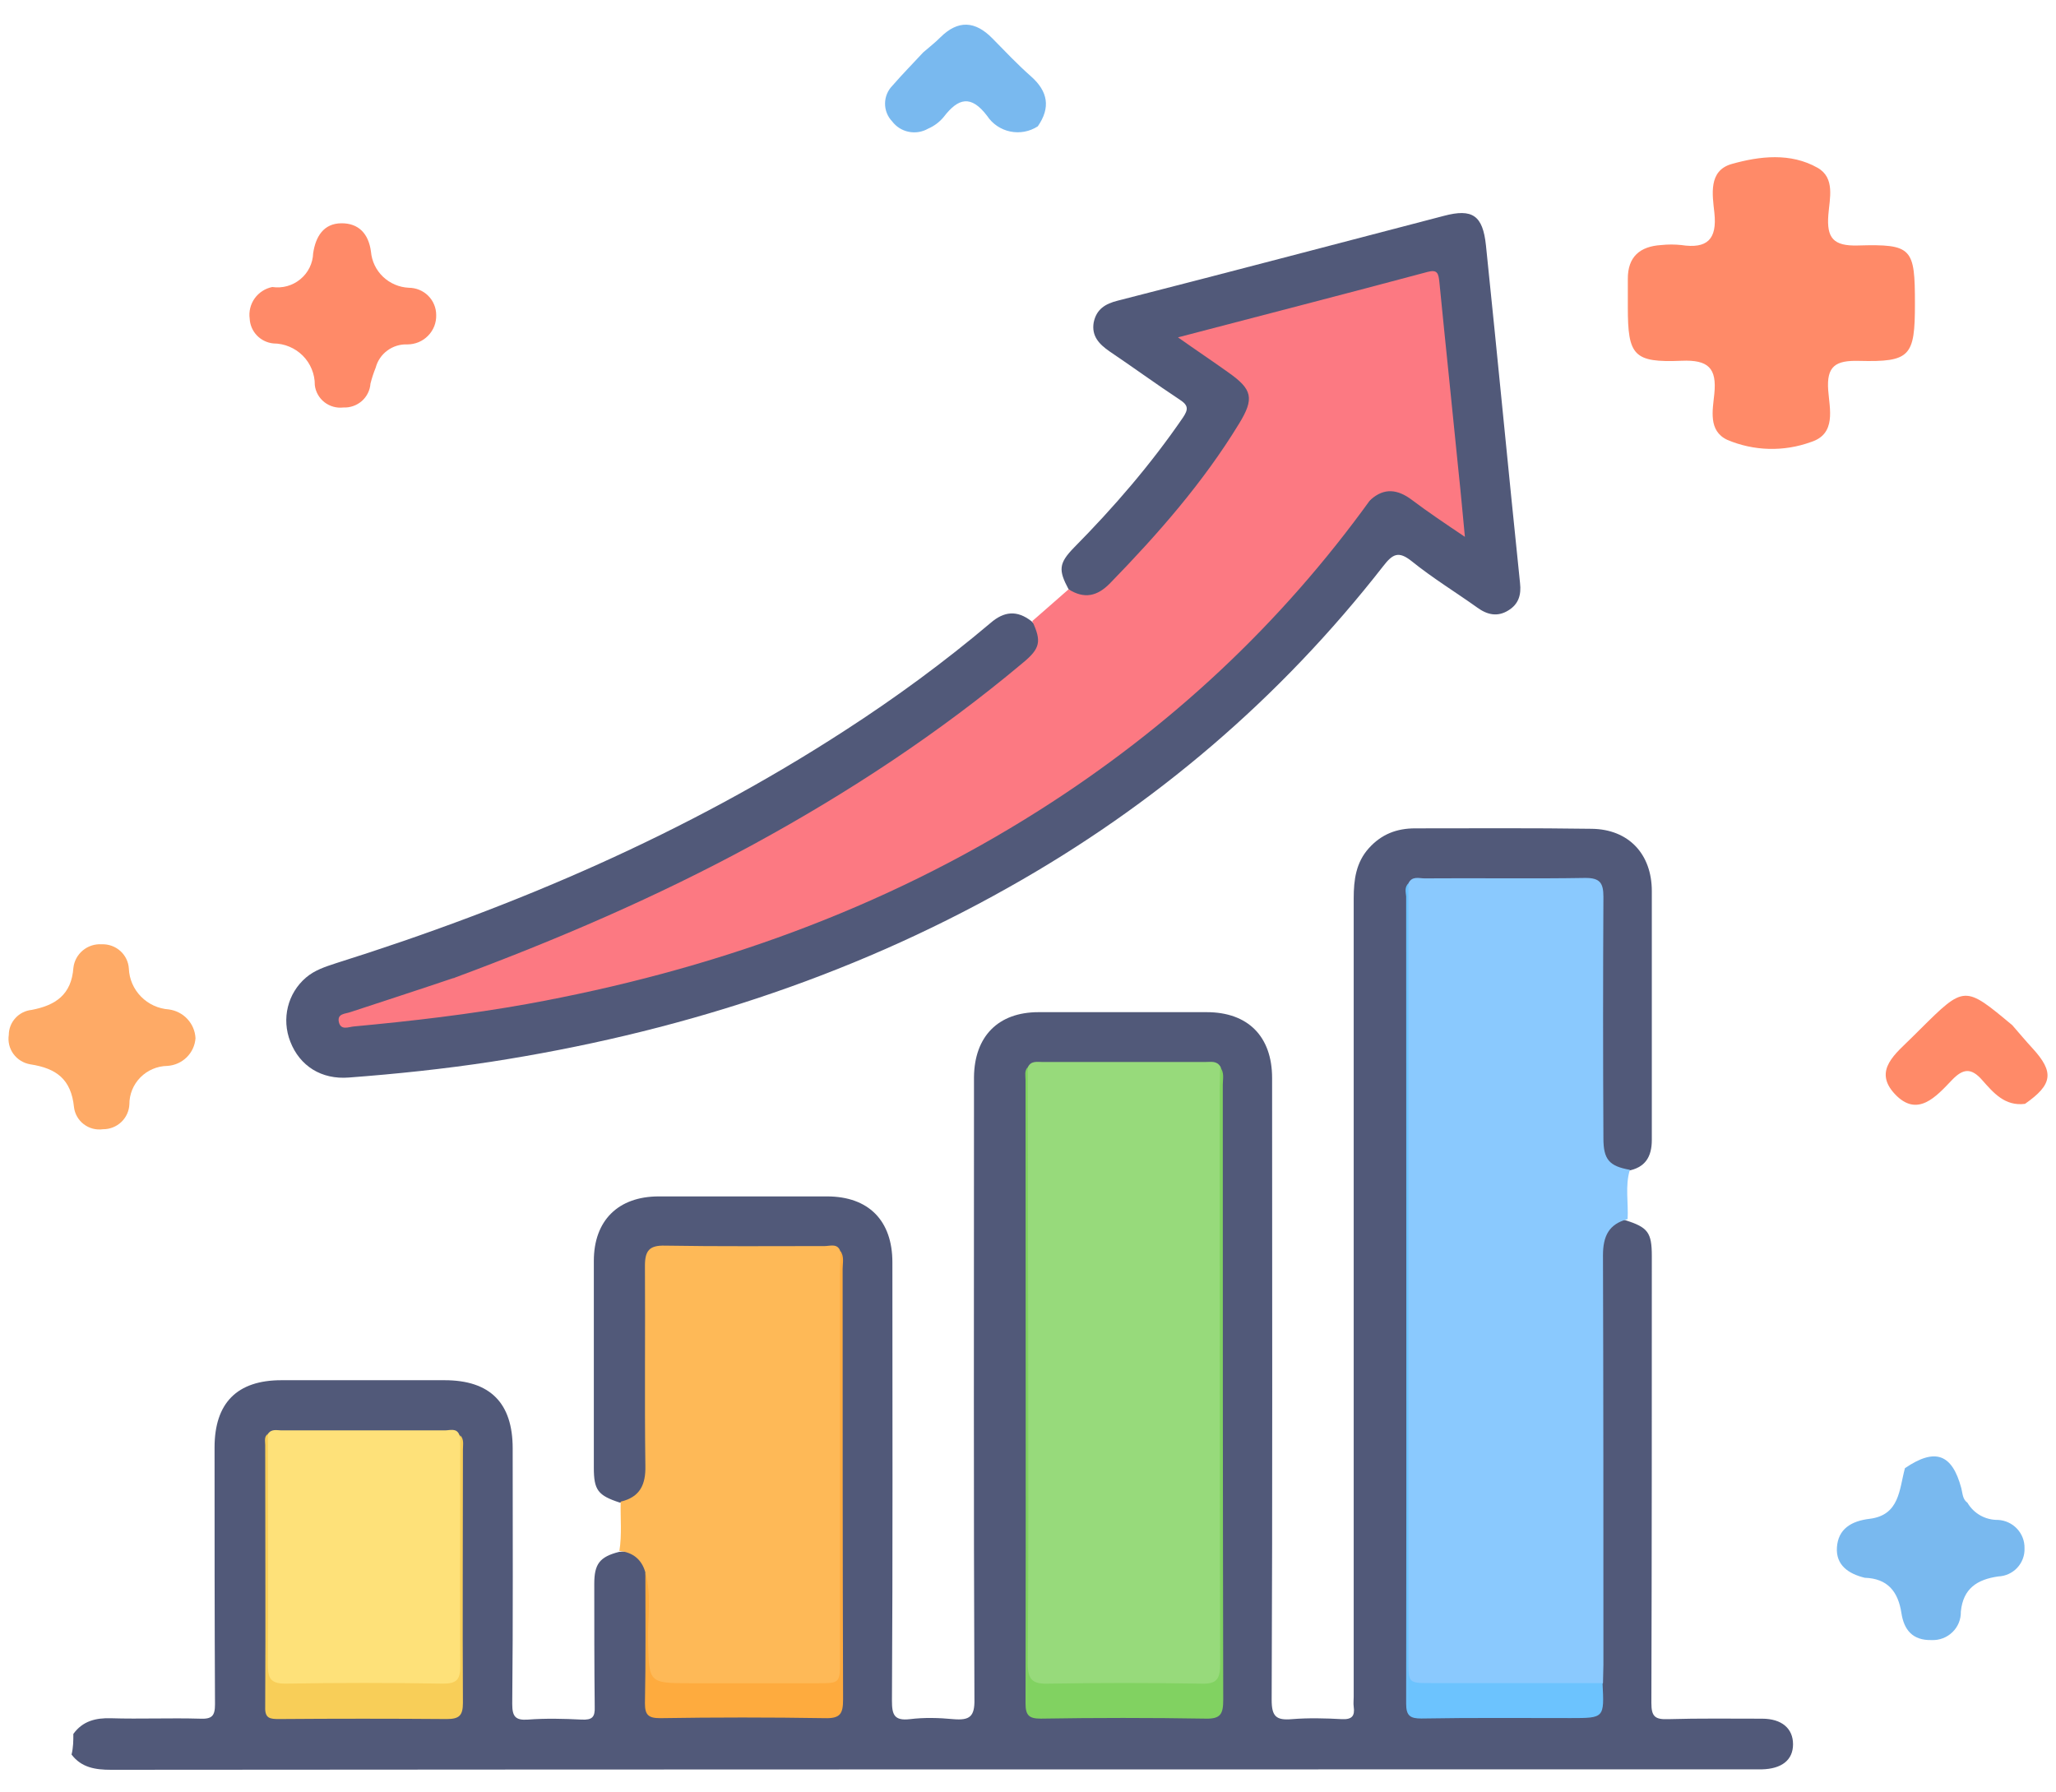
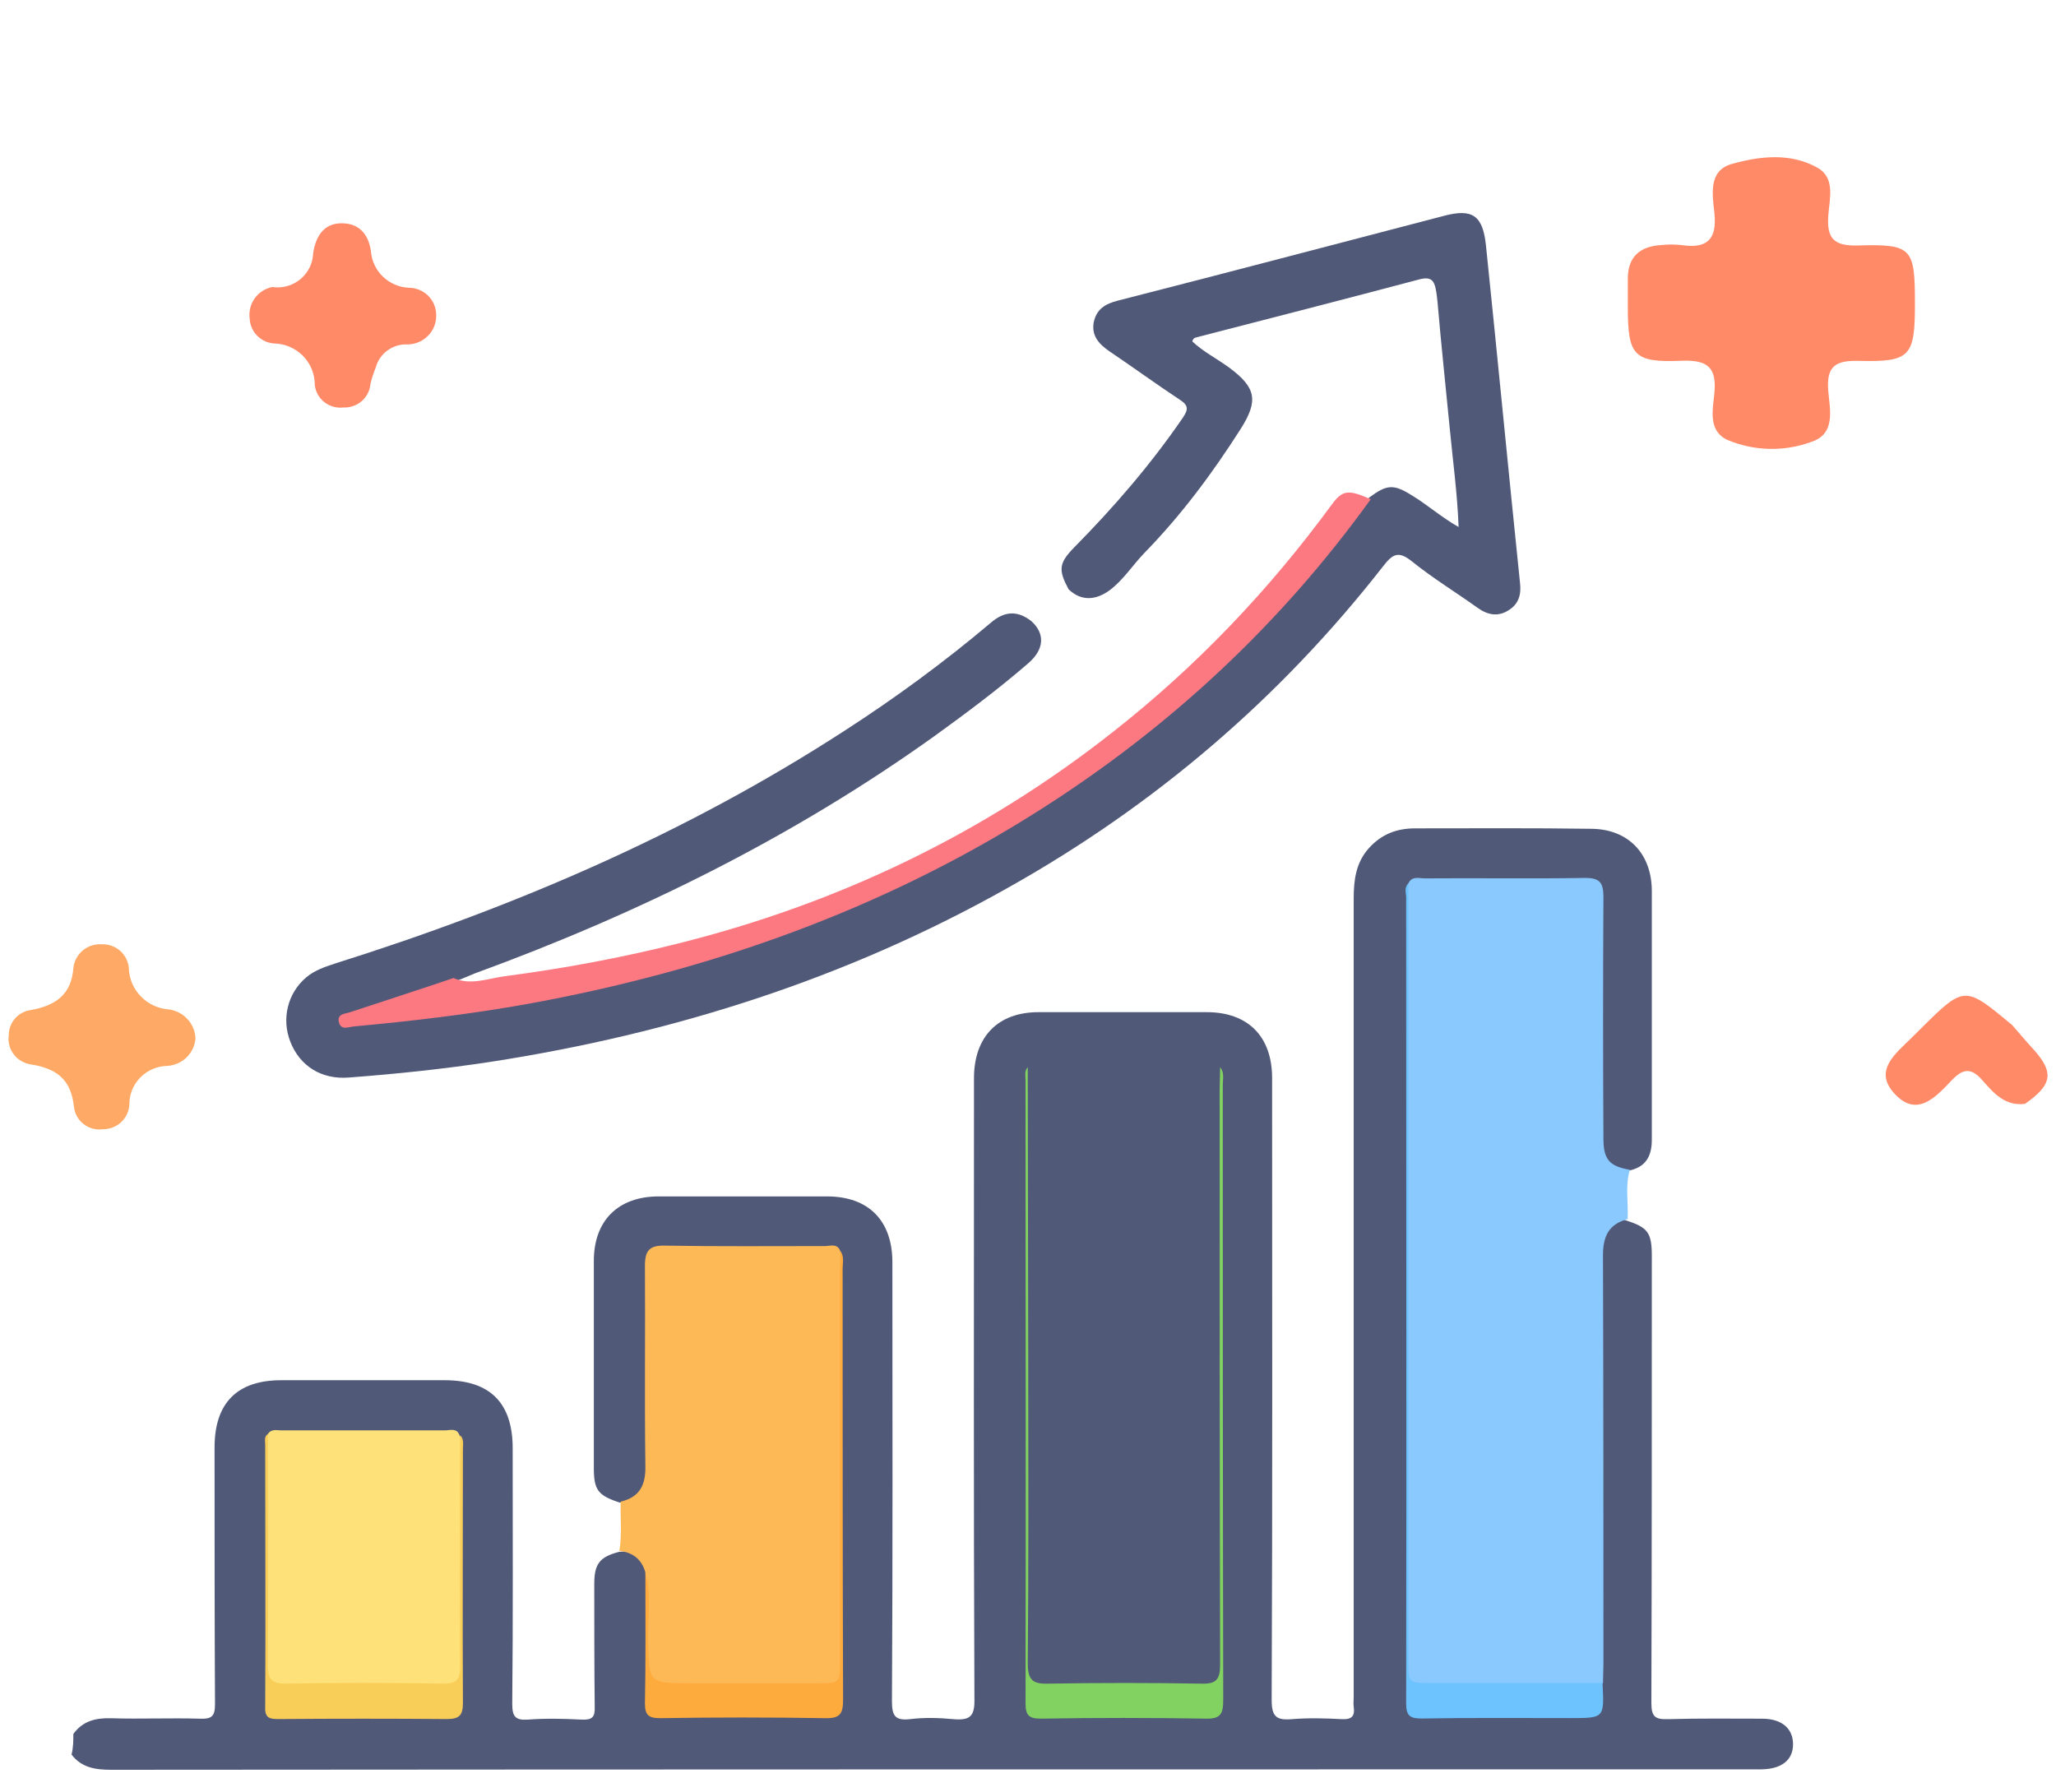
<svg xmlns="http://www.w3.org/2000/svg" width="70" height="61" viewBox="0 0 70 61" fill="none">
-   <path d="M63.488 53.718C62.937 53.584 62.502 53.29 62.541 52.686C62.582 52.055 63.03 51.786 63.653 51.711C64.68 51.586 64.662 50.705 64.857 49.987C65.879 49.29 66.461 49.492 66.775 50.664C66.823 50.843 66.813 51.041 66.987 51.166C67.092 51.346 67.244 51.494 67.426 51.597C67.609 51.699 67.815 51.751 68.025 51.748C68.273 51.761 68.505 51.869 68.674 52.049C68.843 52.229 68.934 52.467 68.928 52.712C68.933 52.834 68.914 52.955 68.871 53.069C68.829 53.183 68.764 53.287 68.681 53.377C68.598 53.466 68.498 53.538 68.386 53.589C68.275 53.64 68.154 53.668 68.032 53.673C67.32 53.776 66.838 54.079 66.76 54.871C66.763 55.001 66.74 55.13 66.691 55.25C66.642 55.37 66.569 55.479 66.475 55.569C66.382 55.66 66.271 55.731 66.149 55.777C66.027 55.824 65.897 55.845 65.766 55.839C65.113 55.856 64.824 55.487 64.737 54.92C64.626 54.193 64.273 53.743 63.488 53.718Z" fill="#79B9EF" />
  <path d="M68.944 37.583C68.255 37.67 67.868 37.203 67.483 36.769C67.114 36.35 66.835 36.377 66.457 36.773C65.922 37.332 65.28 38.071 64.51 37.245C63.757 36.438 64.557 35.862 65.101 35.316C65.193 35.224 65.285 35.133 65.377 35.042C66.885 33.546 66.885 33.546 68.513 34.906C68.742 35.168 68.964 35.435 69.2 35.691C69.945 36.503 69.889 36.924 68.944 37.583Z" fill="#FF8A68" />
  <path d="M6.656 35.349C6.639 35.594 6.532 35.825 6.355 35.999C6.178 36.172 5.944 36.276 5.696 36.291C5.35 36.297 5.021 36.438 4.779 36.683C4.538 36.928 4.403 37.257 4.405 37.599C4.395 37.828 4.296 38.045 4.128 38.203C3.96 38.361 3.737 38.449 3.505 38.447C3.391 38.463 3.274 38.456 3.161 38.427C3.049 38.398 2.944 38.346 2.852 38.276C2.76 38.206 2.683 38.118 2.626 38.018C2.569 37.918 2.532 37.808 2.519 37.694C2.422 36.748 1.926 36.374 1.032 36.237C0.801 36.198 0.595 36.072 0.458 35.885C0.321 35.698 0.264 35.465 0.299 35.236C0.3 35.024 0.38 34.82 0.524 34.663C0.667 34.505 0.865 34.406 1.078 34.384C1.888 34.229 2.433 33.868 2.499 32.95C2.525 32.719 2.64 32.508 2.819 32.359C2.998 32.21 3.229 32.135 3.462 32.15C3.695 32.141 3.922 32.222 4.095 32.376C4.268 32.531 4.373 32.746 4.387 32.976C4.401 33.334 4.548 33.673 4.8 33.93C5.051 34.187 5.389 34.343 5.75 34.368C5.993 34.401 6.217 34.517 6.382 34.696C6.548 34.875 6.645 35.106 6.656 35.349Z" fill="#FEAA66" />
-   <path d="M31.433 1.783C31.628 1.614 31.833 1.455 32.015 1.273C32.62 0.671 33.202 0.711 33.786 1.305C34.217 1.744 34.64 2.193 35.101 2.599C35.683 3.114 35.774 3.665 35.334 4.301C35.197 4.39 35.044 4.451 34.883 4.482C34.723 4.512 34.557 4.511 34.397 4.478C34.237 4.445 34.085 4.381 33.95 4.29C33.815 4.199 33.699 4.082 33.609 3.946C33.057 3.218 32.623 3.34 32.132 3.98C31.988 4.155 31.805 4.292 31.596 4.382C31.397 4.496 31.163 4.533 30.938 4.487C30.713 4.442 30.513 4.316 30.375 4.133C30.217 3.968 30.13 3.748 30.133 3.52C30.135 3.292 30.227 3.074 30.389 2.911C30.723 2.526 31.084 2.16 31.433 1.783Z" fill="#79B9EF" />
  <path d="M9.269 9.772C9.439 9.797 9.612 9.786 9.777 9.741C9.942 9.695 10.095 9.615 10.226 9.506C10.358 9.398 10.465 9.263 10.54 9.11C10.615 8.958 10.656 8.791 10.662 8.622C10.746 8.058 11.015 7.604 11.627 7.602C12.209 7.599 12.549 7.954 12.63 8.567C12.658 8.892 12.803 9.196 13.04 9.422C13.277 9.648 13.589 9.782 13.917 9.797C14.04 9.798 14.162 9.822 14.275 9.868C14.389 9.915 14.492 9.983 14.578 10.069C14.665 10.155 14.734 10.257 14.78 10.37C14.827 10.482 14.851 10.603 14.851 10.724C14.855 10.854 14.833 10.984 14.786 11.105C14.738 11.226 14.667 11.337 14.575 11.43C14.484 11.524 14.375 11.598 14.254 11.649C14.133 11.699 14.003 11.726 13.872 11.726C13.627 11.715 13.386 11.789 13.19 11.933C12.993 12.077 12.852 12.284 12.791 12.518C12.719 12.695 12.66 12.877 12.613 13.062C12.597 13.29 12.491 13.502 12.319 13.654C12.146 13.805 11.921 13.884 11.691 13.874C11.576 13.887 11.46 13.878 11.349 13.847C11.238 13.816 11.134 13.763 11.043 13.692C10.953 13.621 10.878 13.533 10.822 13.433C10.766 13.333 10.73 13.223 10.718 13.109C10.72 12.924 10.684 12.741 10.614 12.57C10.544 12.398 10.441 12.242 10.31 12.111C10.179 11.979 10.023 11.875 9.851 11.803C9.679 11.731 9.495 11.694 9.308 11.693C9.094 11.672 8.894 11.575 8.746 11.42C8.598 11.265 8.511 11.062 8.501 10.849C8.467 10.607 8.528 10.36 8.67 10.16C8.813 9.96 9.027 9.821 9.269 9.772Z" fill="#FF8A68" />
  <path d="M65.197 10.346C65.197 12.134 65.043 12.331 63.291 12.287C62.499 12.266 62.182 12.46 62.245 13.293C62.293 13.927 62.525 14.775 61.658 15.049C60.733 15.386 59.713 15.36 58.807 14.975C58.153 14.668 58.312 13.961 58.367 13.409C58.456 12.53 58.161 12.245 57.253 12.283C55.617 12.352 55.423 12.104 55.422 10.467C55.422 10.145 55.424 9.823 55.422 9.501C55.417 8.744 55.831 8.388 56.56 8.343C56.786 8.319 57.015 8.319 57.242 8.343C58.125 8.478 58.466 8.149 58.369 7.246C58.302 6.629 58.157 5.81 58.96 5.583C59.914 5.314 60.964 5.192 61.883 5.713C62.49 6.057 62.291 6.765 62.249 7.317C62.189 8.099 62.414 8.383 63.257 8.358C65.107 8.305 65.198 8.444 65.197 10.346Z" fill="#FF8A68" />
  <path d="M2.497 59.035C2.817 58.593 3.26 58.486 3.779 58.501C4.786 58.532 5.794 58.486 6.816 58.516C7.213 58.532 7.32 58.425 7.32 58.028C7.305 55.113 7.305 52.197 7.305 49.282C7.305 47.771 8.068 46.992 9.579 46.992C11.426 46.992 13.273 46.992 15.135 46.992C16.692 46.992 17.455 47.771 17.455 49.312C17.455 52.213 17.47 55.113 17.44 58.013C17.44 58.44 17.546 58.577 17.974 58.547C18.584 58.501 19.195 58.516 19.805 58.547C20.157 58.562 20.263 58.471 20.248 58.104C20.233 56.715 20.233 55.326 20.233 53.922C20.233 53.251 20.416 53.006 21.072 52.838C21.668 52.762 21.927 52.991 22.095 53.693C22.125 55.006 22.095 56.318 22.11 57.631C22.125 58.12 22.293 58.303 22.782 58.303C24.461 58.287 26.14 58.287 27.803 58.303C28.277 58.303 28.521 58.165 28.506 57.646C28.49 57.356 28.521 57.082 28.521 56.792C28.521 52.396 28.521 47.985 28.521 43.589C28.521 43.329 28.567 43.054 28.399 42.81C28.216 42.581 27.956 42.627 27.712 42.627C26.094 42.627 24.476 42.612 22.858 42.627C22.186 42.627 22.125 42.703 22.11 43.406C22.095 45.497 22.11 47.588 22.11 49.679C22.11 49.969 22.125 50.244 22.034 50.534C21.896 51.007 21.622 51.175 21.103 51.159C20.355 50.915 20.218 50.732 20.218 49.969C20.218 47.618 20.218 45.283 20.218 42.932C20.218 41.559 21.042 40.734 22.431 40.734C24.339 40.734 26.247 40.734 28.155 40.734C29.574 40.734 30.383 41.559 30.383 42.978C30.383 47.954 30.398 52.93 30.368 57.906C30.368 58.379 30.444 58.593 30.978 58.532C31.467 58.471 31.971 58.486 32.459 58.532C33.008 58.577 33.191 58.455 33.176 57.845C33.146 51.053 33.161 44.26 33.161 37.468C33.161 37.209 33.161 36.934 33.161 36.674C33.176 35.285 33.985 34.461 35.359 34.461C37.267 34.461 39.175 34.461 41.083 34.461C42.487 34.461 43.311 35.285 43.311 36.705C43.311 43.757 43.327 50.824 43.296 57.875C43.296 58.44 43.449 58.577 43.983 58.532C44.548 58.486 45.128 58.501 45.692 58.532C46.028 58.547 46.135 58.425 46.089 58.104C46.074 57.997 46.089 57.875 46.089 57.769C46.089 48.702 46.089 39.651 46.089 30.584C46.089 29.958 46.166 29.363 46.608 28.875C47.036 28.401 47.554 28.203 48.18 28.203C50.18 28.203 52.179 28.188 54.194 28.218C55.446 28.234 56.239 29.073 56.239 30.34C56.239 33.164 56.239 35.987 56.239 38.811C56.239 39.391 56.011 39.758 55.415 39.864C54.866 39.941 54.499 39.697 54.377 39.162C54.316 38.903 54.331 38.628 54.331 38.368C54.331 35.942 54.331 33.53 54.331 31.103C54.331 30.203 54.301 30.172 53.4 30.172C51.874 30.172 50.348 30.172 48.821 30.172C48.562 30.172 48.287 30.126 48.058 30.325C47.89 30.523 47.921 30.752 47.921 30.981C47.921 39.681 47.921 48.381 47.921 57.082C47.921 58.318 47.936 58.318 49.142 58.318C50.531 58.318 51.92 58.318 53.324 58.318C54.301 58.318 54.301 58.318 54.347 57.356C54.316 52.579 54.347 47.801 54.331 43.024C54.331 42.734 54.301 42.444 54.408 42.169C54.56 41.742 54.805 41.421 55.339 41.543C56.102 41.788 56.239 41.956 56.239 42.764C56.239 47.832 56.239 52.915 56.224 57.982C56.224 58.44 56.346 58.547 56.789 58.532C57.857 58.501 58.926 58.516 59.994 58.516C60.666 58.516 61.047 58.852 61.047 59.386C61.047 59.921 60.666 60.226 59.979 60.241C59.887 60.241 59.796 60.241 59.689 60.241C41.052 60.241 22.416 60.241 3.779 60.256C3.245 60.256 2.771 60.18 2.436 59.737C2.497 59.493 2.497 59.264 2.497 59.035Z" fill="#515979" />
  <path d="M36.382 20.064C36.031 19.408 36.046 19.179 36.565 18.645C37.923 17.271 39.175 15.821 40.274 14.219C40.457 13.944 40.472 13.806 40.167 13.608C39.358 13.074 38.564 12.494 37.771 11.96C37.419 11.715 37.16 11.441 37.236 10.983C37.328 10.525 37.633 10.341 38.061 10.235C41.77 9.288 45.463 8.312 49.157 7.35C50.134 7.09 50.485 7.335 50.592 8.357C50.989 12.188 51.355 16.02 51.752 19.851C51.798 20.248 51.706 20.568 51.355 20.782C50.989 21.011 50.638 20.934 50.302 20.69C49.554 20.156 48.776 19.683 48.058 19.103C47.615 18.752 47.417 18.859 47.097 19.271C43.586 23.773 39.312 27.421 34.336 30.215C28.841 33.313 22.919 35.191 16.707 36.152C15.104 36.396 13.502 36.564 11.884 36.686C10.937 36.763 10.205 36.289 9.884 35.465C9.579 34.687 9.793 33.817 10.418 33.283C10.724 33.023 11.075 32.916 11.441 32.794C17.546 30.871 23.377 28.368 28.765 24.872C30.49 23.758 32.154 22.537 33.726 21.209C34.184 20.812 34.626 20.767 35.115 21.148C35.588 21.576 35.557 22.11 35.008 22.583C33.985 23.468 32.901 24.277 31.802 25.071C26.979 28.52 21.713 31.115 16.157 33.145C15.928 33.237 15.7 33.344 15.471 33.42C14.249 33.832 13.044 34.26 11.853 34.717C12.677 34.763 13.486 34.672 14.295 34.58C18.279 34.107 22.186 33.267 25.987 31.939C31.207 30.108 35.954 27.467 40.167 23.865C42.426 21.927 44.41 19.759 46.211 17.409C46.333 17.241 46.471 17.073 46.623 16.935C47.219 16.493 47.448 16.477 48.058 16.859C48.592 17.18 49.066 17.607 49.661 17.943C49.615 16.767 49.462 15.668 49.356 14.554C49.218 13.135 49.066 11.715 48.944 10.296C48.928 10.143 48.913 9.99 48.882 9.838C48.821 9.533 48.699 9.426 48.363 9.502C45.83 10.174 43.281 10.83 40.732 11.486C40.671 11.502 40.625 11.517 40.594 11.624C40.961 11.975 41.449 12.219 41.861 12.524C42.762 13.196 42.853 13.639 42.243 14.6C41.281 16.111 40.213 17.546 38.961 18.828C38.564 19.24 38.259 19.729 37.801 20.08C37.297 20.461 36.794 20.461 36.382 20.064Z" fill="#515979" />
  <path d="M47.952 30.074C48.074 29.815 48.318 29.906 48.501 29.906C50.333 29.891 52.149 29.922 53.981 29.891C54.469 29.891 54.591 30.059 54.591 30.532C54.576 33.279 54.576 36.012 54.591 38.759C54.591 39.477 54.79 39.706 55.492 39.828C55.324 40.377 55.446 40.942 55.415 41.507C54.774 41.675 54.576 42.087 54.576 42.743C54.591 47.383 54.591 52.038 54.591 56.678C54.591 56.892 54.576 57.091 54.576 57.304C54.377 57.503 54.118 57.487 53.874 57.487C52.134 57.503 50.409 57.503 48.669 57.487C47.936 57.487 47.906 57.426 47.906 56.709C47.906 48.024 47.906 39.324 47.906 30.639C47.89 30.456 47.845 30.257 47.952 30.074Z" fill="#8AC9FE" />
-   <path d="M36.382 20.064C36.916 20.399 37.358 20.308 37.801 19.85C39.434 18.171 40.961 16.431 42.182 14.431C42.716 13.561 42.64 13.256 41.815 12.676C41.281 12.294 40.732 11.928 40.106 11.486C43.021 10.722 45.815 10.005 48.608 9.257C48.944 9.166 48.974 9.318 49.005 9.593C49.218 11.76 49.447 13.912 49.661 16.08C49.737 16.782 49.798 17.484 49.875 18.278C49.218 17.835 48.623 17.438 48.058 17.011C47.585 16.66 47.127 16.599 46.669 17.011C46.654 17.026 46.639 17.041 46.623 17.041C45.86 16.797 45.479 17.255 45.067 17.805C41.266 22.781 36.595 26.719 30.948 29.451C27.025 31.359 22.873 32.519 18.569 33.19C17.821 33.312 17.058 33.404 16.31 33.496C16.02 33.526 15.654 33.694 15.455 33.297C18.951 32 22.37 30.534 25.651 28.749C28.902 26.978 31.986 24.948 34.825 22.567C35.42 22.078 35.466 21.834 35.145 21.147C35.542 20.796 35.969 20.43 36.382 20.064Z" fill="#FC7982" />
  <path d="M21.973 53.537C21.851 53.095 21.546 52.85 21.088 52.805C21.179 52.24 21.118 51.69 21.133 51.126C21.79 50.973 21.988 50.546 21.973 49.905C21.942 47.63 21.973 45.371 21.958 43.097C21.958 42.578 22.11 42.395 22.645 42.41C24.461 42.441 26.262 42.425 28.078 42.425C28.262 42.425 28.521 42.319 28.613 42.609C28.674 42.792 28.643 42.99 28.643 43.173C28.643 47.691 28.643 52.209 28.643 56.727C28.643 57.399 28.582 57.475 27.895 57.475C26.186 57.491 24.461 57.491 22.751 57.475C22.049 57.475 22.019 57.414 22.003 56.727C22.003 55.674 22.064 54.606 21.973 53.537Z" fill="#FEB957" />
-   <path d="M34.992 36.34C35.099 36.111 35.298 36.157 35.481 36.157C37.343 36.157 39.19 36.157 41.052 36.157C41.235 36.157 41.434 36.111 41.556 36.324C41.617 36.508 41.586 36.706 41.586 36.889C41.586 43.498 41.586 50.123 41.586 56.732C41.586 57.419 41.541 57.48 40.854 57.495C39.144 57.51 37.419 57.51 35.71 57.495C35.008 57.495 34.962 57.419 34.962 56.747C34.962 50.107 34.962 43.483 34.962 36.843C34.947 36.675 34.916 36.508 34.992 36.34Z" fill="#97DA7B" />
  <path d="M9.121 48.822C9.243 48.639 9.426 48.7 9.579 48.7C11.441 48.7 13.303 48.7 15.15 48.7C15.318 48.7 15.547 48.609 15.639 48.853C15.745 49.006 15.7 49.189 15.7 49.357C15.7 51.829 15.7 54.302 15.7 56.79C15.7 57.416 15.639 57.492 15.028 57.492C13.257 57.508 11.487 57.508 9.716 57.492C9.136 57.492 9.075 57.401 9.075 56.821C9.075 54.302 9.075 51.799 9.075 49.28C9.075 49.128 9.06 48.975 9.121 48.822Z" fill="#FEE179" />
  <path d="M34.992 36.336C34.992 39.724 35.008 43.128 35.008 46.517C35.008 49.89 35.023 53.263 34.992 56.636C34.992 57.201 35.16 57.339 35.695 57.323C37.435 57.293 39.159 57.293 40.899 57.323C41.403 57.339 41.541 57.186 41.541 56.682C41.525 50.165 41.525 43.647 41.525 37.13C41.525 36.87 41.541 36.595 41.541 36.336C41.693 36.519 41.632 36.733 41.632 36.931C41.632 43.907 41.632 50.882 41.647 57.873C41.647 58.361 41.556 58.529 41.037 58.514C39.175 58.483 37.297 58.483 35.435 58.514C35.038 58.514 34.916 58.407 34.916 57.995C34.931 50.928 34.916 43.846 34.916 36.779C34.916 36.626 34.87 36.458 34.992 36.336Z" fill="#81D261" />
  <path d="M47.952 30.074C47.952 38.897 47.952 47.719 47.952 56.541C47.952 57.304 47.952 57.304 48.73 57.304C50.668 57.304 52.622 57.304 54.561 57.304C54.622 58.495 54.622 58.495 53.477 58.495C51.783 58.495 50.088 58.48 48.394 58.51C48.013 58.51 47.875 58.419 47.875 58.007C47.89 48.848 47.875 39.675 47.875 30.517C47.86 30.364 47.814 30.212 47.952 30.074Z" fill="#6CC3FE" />
  <path d="M21.973 53.538C22.187 54.301 22.049 55.079 22.065 55.858C22.095 57.308 22.08 57.308 23.53 57.308C24.965 57.308 26.384 57.308 27.819 57.308C28.597 57.308 28.597 57.308 28.597 56.545C28.597 52.149 28.597 47.753 28.597 43.342C28.597 43.097 28.613 42.853 28.613 42.594C28.75 42.777 28.689 43.006 28.689 43.204C28.689 48.089 28.689 52.973 28.704 57.857C28.704 58.346 28.613 58.514 28.078 58.498C26.216 58.468 24.339 58.468 22.477 58.498C22.08 58.498 21.958 58.392 21.958 57.995C21.988 56.514 21.973 55.033 21.973 53.538Z" fill="#FEAB3E" />
  <path d="M9.121 48.82C9.121 51.446 9.136 54.071 9.121 56.696C9.121 57.154 9.228 57.322 9.716 57.322C11.502 57.292 13.303 57.292 15.089 57.322C15.547 57.322 15.669 57.185 15.669 56.742C15.654 54.117 15.669 51.491 15.669 48.866C15.806 49.004 15.761 49.187 15.761 49.355C15.761 52.224 15.745 55.109 15.761 57.978C15.761 58.406 15.638 58.528 15.211 58.528C13.303 58.513 11.41 58.513 9.502 58.528C9.197 58.528 9.014 58.513 9.029 58.116C9.045 55.139 9.029 52.178 9.029 49.202C9.029 49.065 8.984 48.912 9.121 48.82Z" fill="#F8CE58" />
  <path d="M15.44 33.299C16.02 33.558 16.615 33.314 17.18 33.238C19.164 32.978 21.149 32.612 23.087 32.123C28.521 30.765 33.482 28.399 37.893 24.919C40.732 22.691 43.205 20.096 45.341 17.18C45.708 16.677 45.906 16.661 46.669 16.997C43.601 21.256 39.831 24.766 35.405 27.575C30.047 30.979 24.171 33.054 17.943 34.184C15.99 34.535 14.021 34.764 12.052 34.947C11.868 34.962 11.594 35.1 11.533 34.779C11.487 34.504 11.762 34.52 11.93 34.459C13.089 34.077 14.265 33.696 15.44 33.299Z" fill="#FC7982" />
</svg>